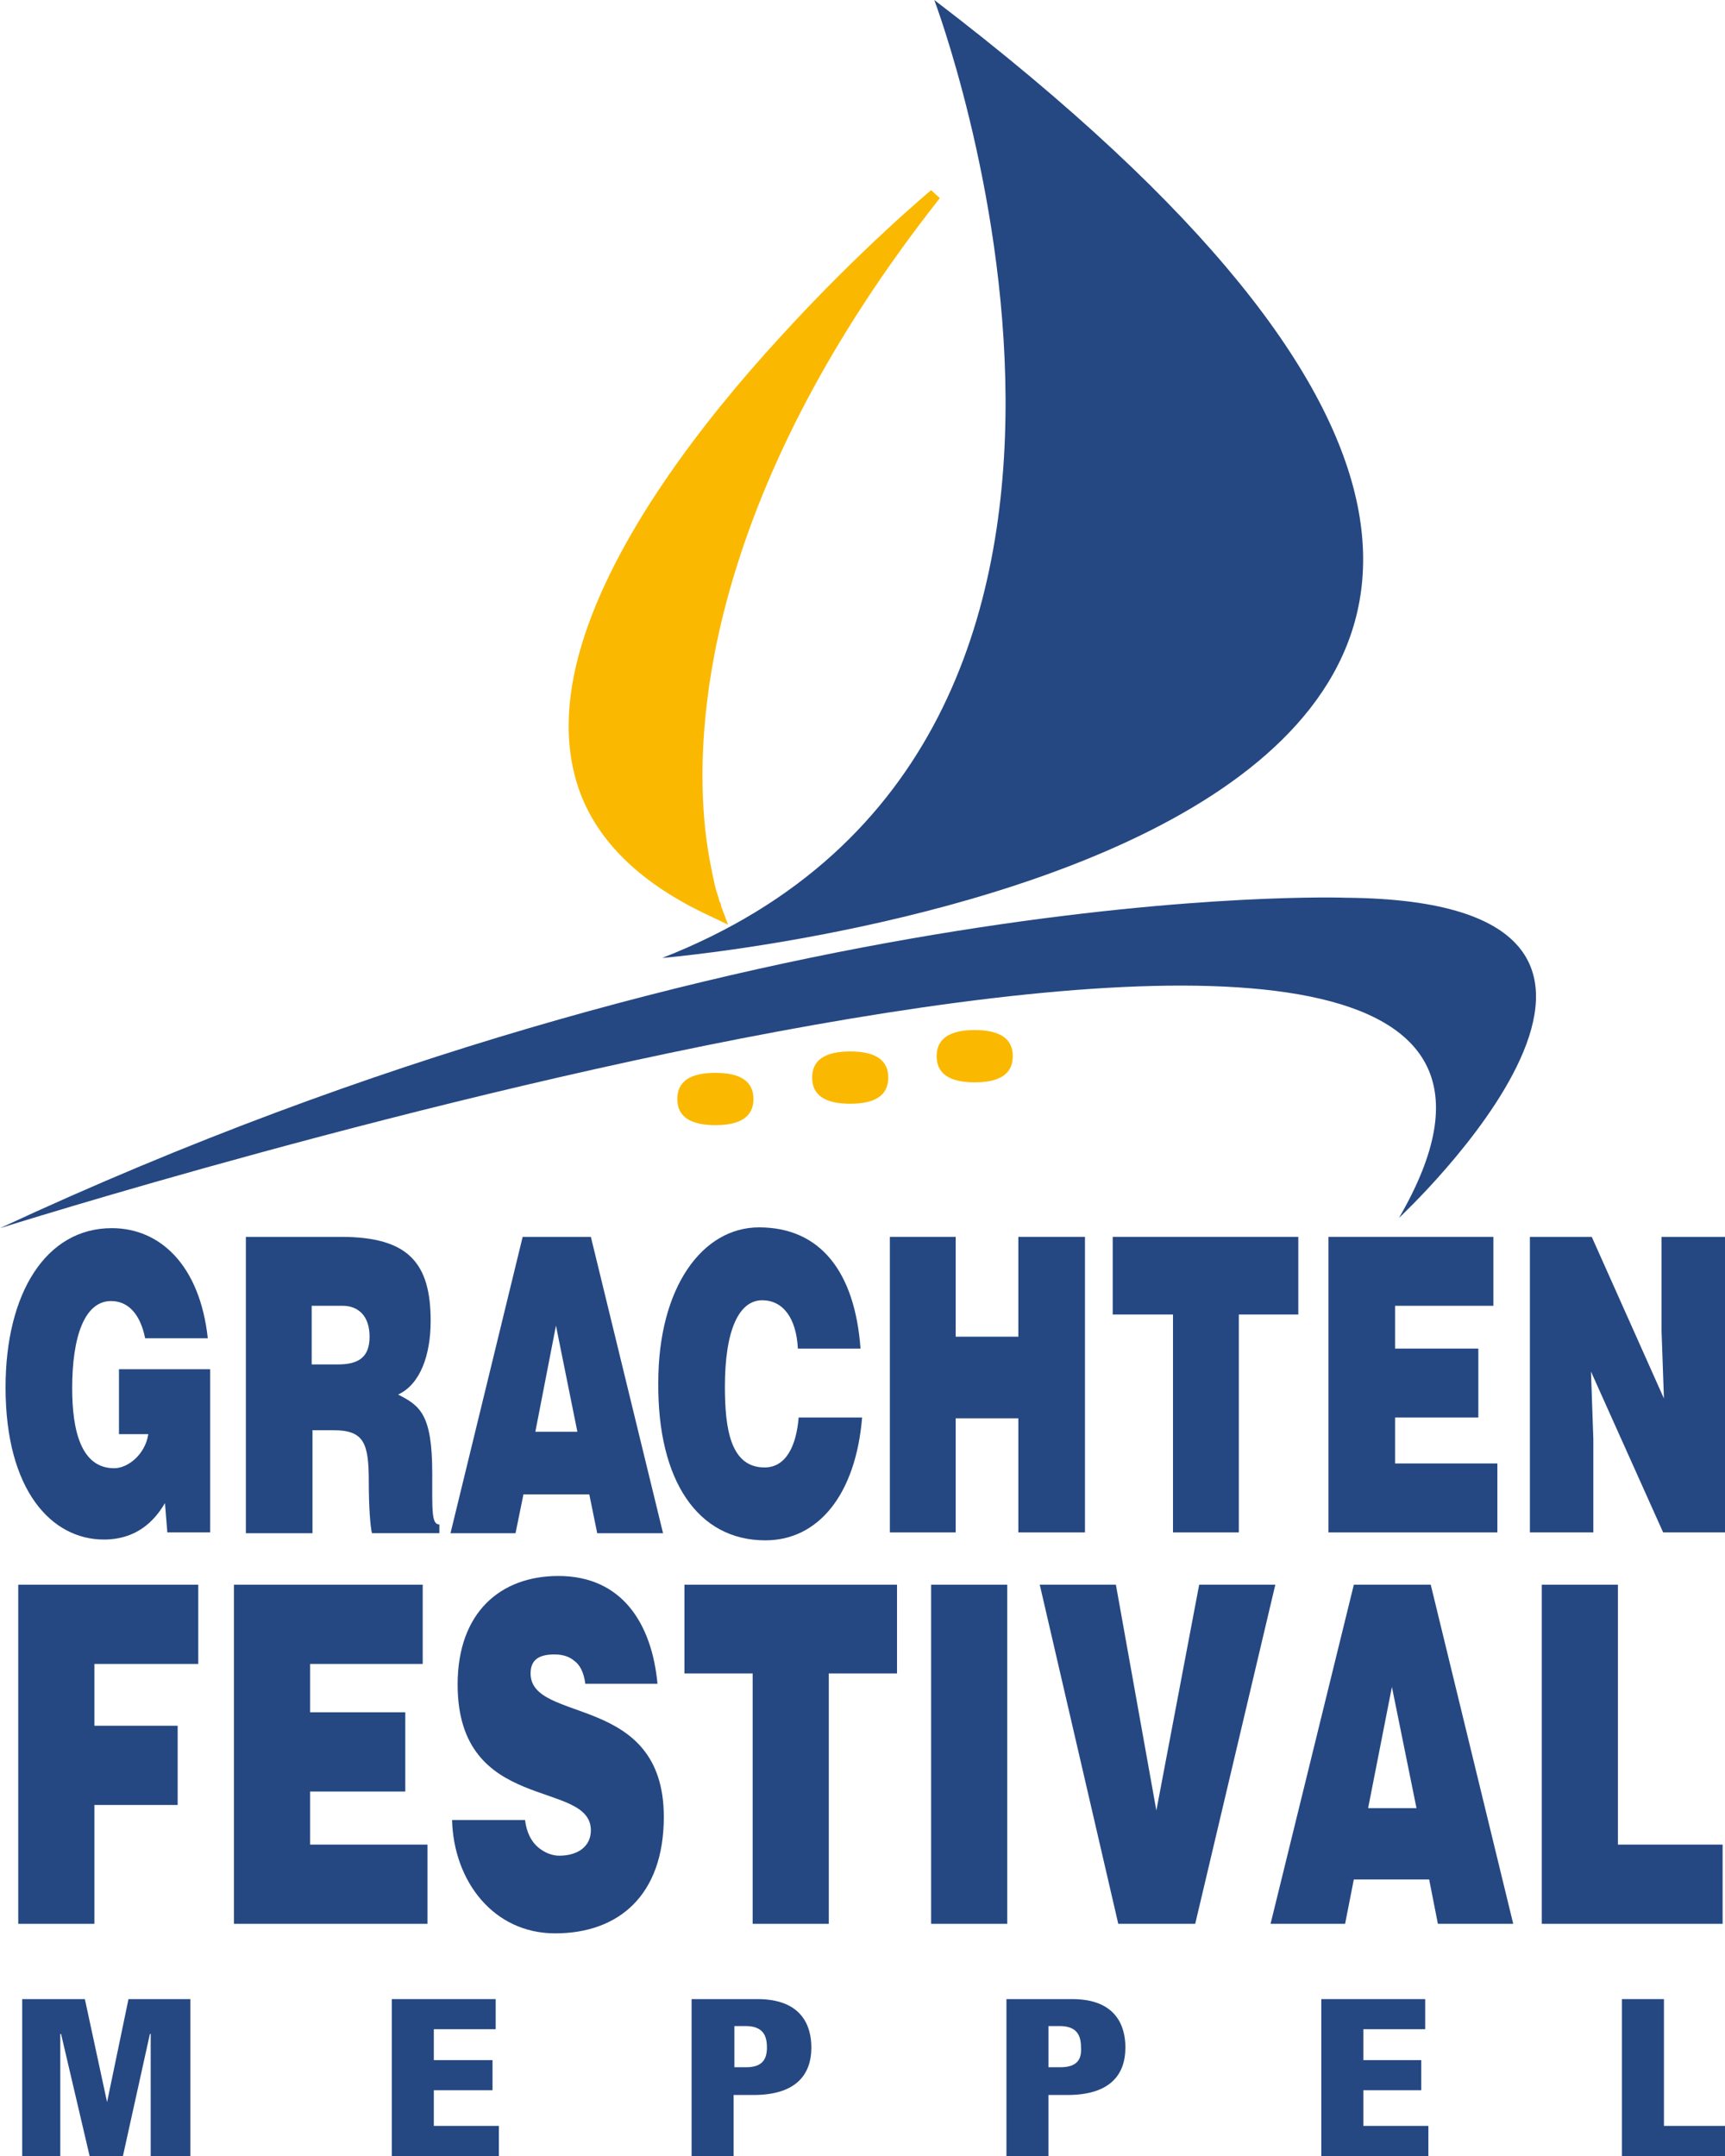
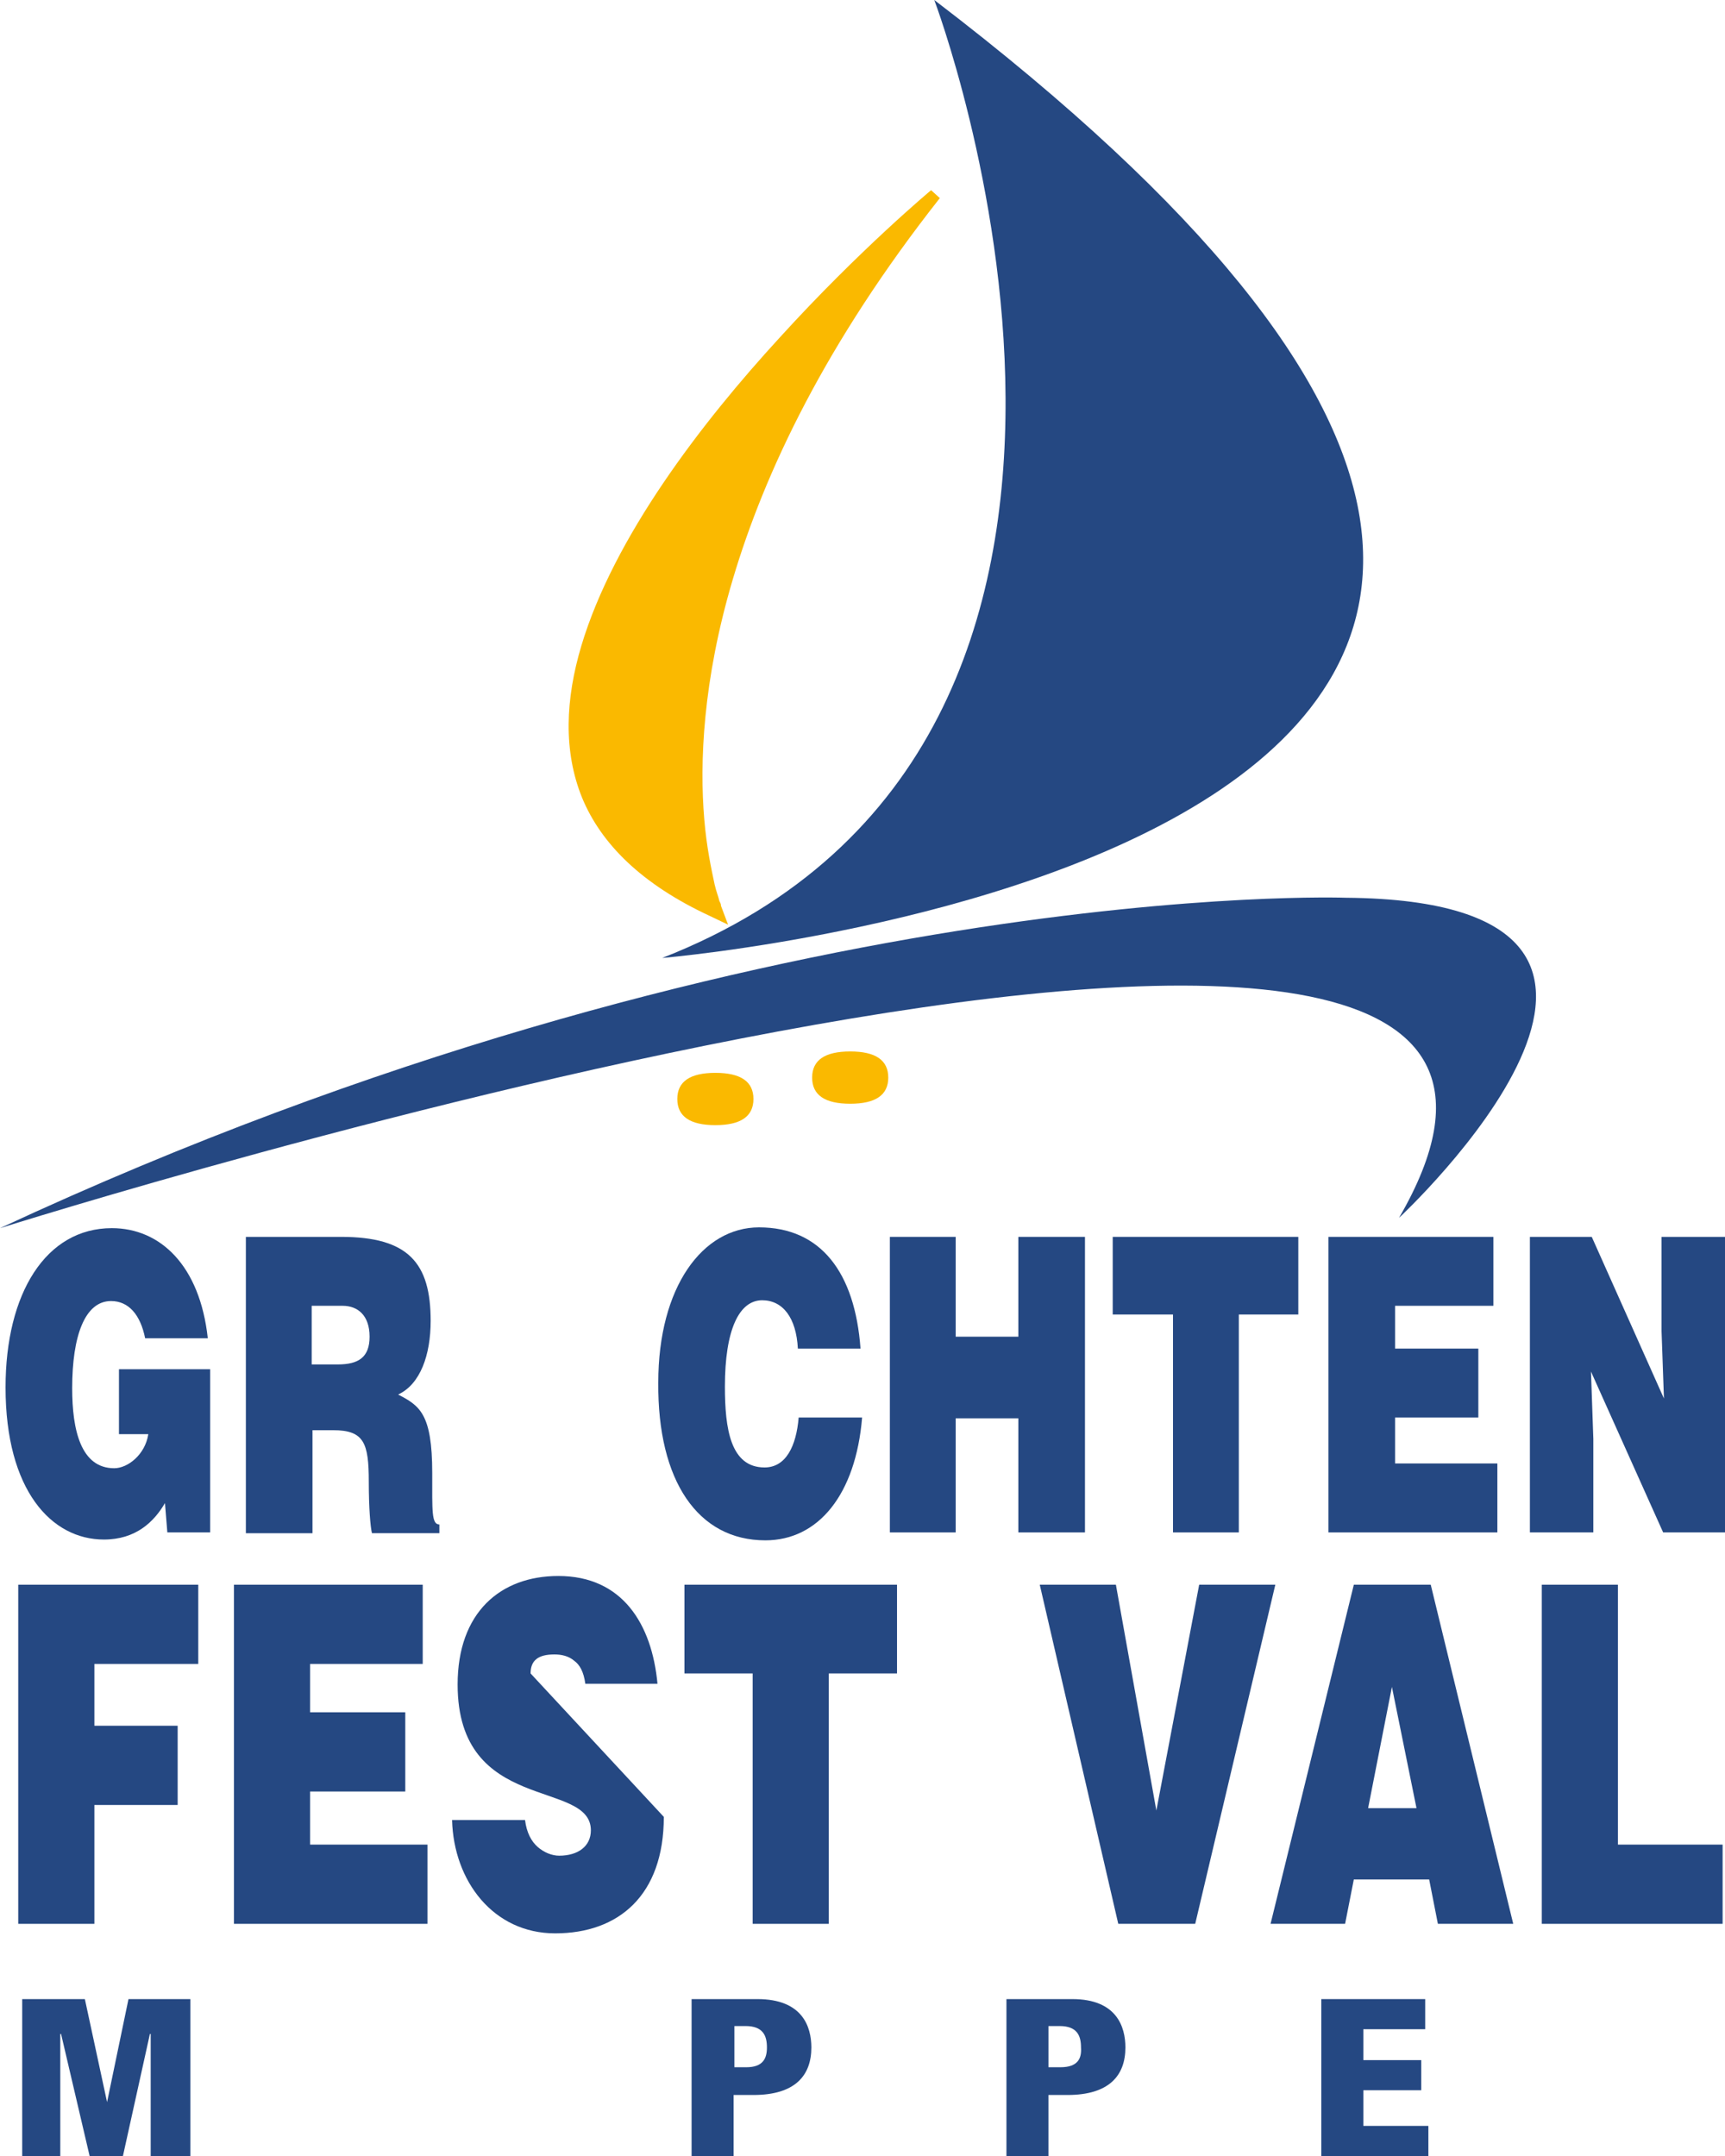
<svg xmlns="http://www.w3.org/2000/svg" version="1.1" id="Laag_1" x="0px" y="0px" width="128px" height="160px" viewBox="0 0 128 160" enable-background="new 0 0 128 160" xml:space="preserve">
  <g>
    <path fill="#254882" d="M8.828,106.431h2.177c-0.235,1.529-1.53,2.529-2.53,2.529c-2.472,0-3.119-2.822-3.119-5.939   c0-3.881,0.941-6.468,2.884-6.468c1.294,0,2.177,0.999,2.53,2.763h4.649c-0.588-5.409-3.531-8.173-7.121-8.173   c-4.885,0-7.886,4.821-7.886,11.819c0,7.645,3.413,11.29,7.297,11.29c2.354,0,3.708-1.294,4.531-2.705l0.177,2.176h3.178v-12.113   H8.828V106.431z" />
    <path fill="#254882" d="M25.07,101.257h-1.942v-4.352h2.295c1.118,0,2.001,0.705,2.001,2.293   C27.424,100.728,26.601,101.257,25.07,101.257z M31.956,98.022c0-4.293-1.648-6.232-6.65-6.232h-7.062v21.992h4.943v-7.645h1.53   c2.295,0,2.648,0.94,2.648,3.822c0,1.939,0.118,3.352,0.235,3.822h5.002v-0.647c-0.588,0-0.529-1-0.529-3.822   c0-4.41-0.942-4.998-2.531-5.821C31.191,102.727,31.956,100.552,31.956,98.022z" />
-     <path fill="#254882" d="M39.724,106.255l1.53-7.879l1.589,7.879H39.724z M38.783,91.79l-5.355,21.992h4.826l0.588-2.883h4.885   l0.588,2.883h4.885L43.844,91.79H38.783z" />
    <path fill="#254882" d="M56.791,114.311c3.943,0,6.709-3.411,7.18-9.114h-4.708c-0.177,2.117-0.942,3.705-2.531,3.705   c-2.531,0-2.942-2.882-2.942-5.998c0-4.234,1.059-6.409,2.766-6.409c1.53,0,2.531,1.294,2.648,3.587h4.649   c-0.412-5.646-2.943-8.997-7.533-8.997c-4.178,0-7.474,4.41-7.474,11.525C48.787,109.901,51.789,114.311,56.791,114.311z" />
    <polygon fill="#254882" points="80.508,113.723 80.508,91.79 75.564,91.79 75.564,99.198 70.915,99.198 70.915,91.79 66.03,91.79    66.03,113.723 70.915,113.723 70.915,105.255 75.564,105.255 75.564,113.723  " />
    <polygon fill="#254882" points="91.925,113.723 91.925,97.552 96.338,97.552 96.338,91.79 82.567,91.79 82.567,97.552    87.04,97.552 87.04,113.723  " />
    <polygon fill="#254882" points="110.815,96.905 110.815,91.79 98.574,91.79 98.574,113.723 111.109,113.723 111.109,108.606    103.518,108.606 103.518,105.196 109.697,105.196 109.697,100.081 103.518,100.081 103.518,96.905  " />
    <polygon fill="#254882" points="118.23,106.784 118.055,101.786 123.41,113.723 128,113.723 128,91.79 123.292,91.79    123.292,98.787 123.469,103.785 118.113,91.79 113.523,91.79 113.523,113.723 118.23,113.723  " />
    <polygon fill="#254882" points="1.354,142.771 7.003,142.771 7.003,133.95 13.183,133.95 13.183,128.07 7.003,128.07    7.003,123.483 14.712,123.483 14.712,117.604 1.354,117.604  " />
    <polygon fill="#254882" points="31.721,136.891 23.011,136.891 23.011,132.951 30.073,132.951 30.073,127.071 23.011,127.071    23.011,123.483 31.367,123.483 31.367,117.604 17.361,117.604 17.361,142.771 31.721,142.771  " />
-     <path fill="#254882" d="M39.371,124.189c0-0.941,0.53-1.411,1.766-1.411c0.529,0,1.059,0.117,1.471,0.47   c0.412,0.295,0.706,0.823,0.824,1.706h5.355c-0.412-4.41-2.589-7.998-7.356-7.998c-4.296,0-7.474,2.705-7.474,8.057   c0,9.643,9.887,6.998,9.887,10.819c0,1.177-0.942,1.882-2.354,1.882c-0.53,0-1.118-0.235-1.589-0.646   c-0.471-0.412-0.824-1.059-0.942-2h-5.414c0.118,4.528,3.06,8.409,7.65,8.409c4.708,0,8.062-2.823,8.062-8.644   C49.258,125.601,39.371,127.952,39.371,124.189z" />
+     <path fill="#254882" d="M39.371,124.189c0-0.941,0.53-1.411,1.766-1.411c0.529,0,1.059,0.117,1.471,0.47   c0.412,0.295,0.706,0.823,0.824,1.706h5.355c-0.412-4.41-2.589-7.998-7.356-7.998c-4.296,0-7.474,2.705-7.474,8.057   c0,9.643,9.887,6.998,9.887,10.819c0,1.177-0.942,1.882-2.354,1.882c-0.53,0-1.118-0.235-1.589-0.646   c-0.471-0.412-0.824-1.059-0.942-2h-5.414c0.118,4.528,3.06,8.409,7.65,8.409c4.708,0,8.062-2.823,8.062-8.644   z" />
    <polygon fill="#254882" points="50.788,124.189 55.849,124.189 55.849,142.771 61.499,142.771 61.499,124.189 66.561,124.189    66.561,117.604 50.788,117.604  " />
-     <rect x="69.091" y="117.604" fill="#254882" width="5.649" height="25.167" />
    <polygon fill="#254882" points="88.982,117.604 85.805,134.362 82.803,117.604 77.153,117.604 82.979,142.771 88.688,142.771    94.632,117.604  " />
    <path fill="#254882" d="M101.518,134.186l1.766-8.997l1.824,8.997H101.518z M100.458,117.604l-6.179,25.167h5.531l0.647-3.293   h5.591l0.647,3.293h5.591l-6.121-25.167H100.458z" />
    <polygon fill="#254882" points="127.823,136.891 120.055,136.891 120.055,117.604 114.405,117.604 114.405,142.771    127.823,142.771  " />
    <path fill="#254882" d="M103.812,90.378c0,0,25.306-23.521-3.943-23.755c0,0-43.785-1.588-99.869,24.521   C0,91.144,126.588,51.158,103.812,90.378z" />
    <path fill="#254882" d="M49.14,71.091c0,0,102.106-8.526,20.186-71.091C69.326,0,90.159,55.038,49.14,71.091z" />
    <polygon fill="#254882" points="7.945,156.001 6.297,148.356 1.648,148.356 1.648,160 4.473,160 4.473,150.944 4.531,150.944    6.65,160 9.122,160 11.123,150.944 11.182,150.944 11.182,160 14.124,160 14.124,148.356 9.534,148.356  " />
-     <polygon fill="#254882" points="32.191,155.119 36.546,155.119 36.546,152.885 32.191,152.885 32.191,150.591 36.782,150.591    36.782,148.356 29.072,148.356 29.072,160 37.017,160 37.017,157.766 32.191,157.766  " />
    <path fill="#254882" d="M55.378,153.413h-0.883v-3.057h0.824c1.295,0,1.589,0.705,1.589,1.588   C56.909,152.767,56.614,153.413,55.378,153.413z M56.202,148.356h-4.884V160h3.119v-4.528h1.472c3.119,0,4.296-1.47,4.296-3.527   C60.204,150.415,59.557,148.356,56.202,148.356z" />
    <path fill="#254882" d="M78.684,153.413h-0.883v-3.057h0.824c1.294,0,1.588,0.705,1.588,1.588   C80.271,152.767,79.979,153.413,78.684,153.413z M79.566,148.356h-4.885V160h3.119v-4.528h1.412c3.119,0,4.296-1.47,4.296-3.527   C83.509,150.415,82.861,148.356,79.566,148.356z" />
    <polygon fill="#254882" points="101.164,155.119 105.461,155.119 105.461,152.885 101.164,152.885 101.164,150.591    105.754,150.591 105.754,148.356 98.045,148.356 98.045,160 105.99,160 105.99,157.766 101.164,157.766  " />
-     <polygon fill="#254882" points="123.469,157.766 123.469,148.356 120.35,148.356 120.35,160 128,160 128,157.766  " />
    <path fill="#FAB900" d="M52.671,67.975l1.354,0.647l-0.53-1.411v-0.059c0-0.059-0.059-0.176-0.118-0.294   c-0.059-0.293-0.235-0.705-0.353-1.235c-0.235-1.117-0.588-2.705-0.765-4.821c-0.353-4.175-0.118-10.291,2.119-17.817   c2.354-7.938,6.886-17.522,15.36-28.283l-0.648-0.588c0,0-5.296,4.411-11.181,10.879C52.024,31.4,45.55,39.867,43.138,47.923   c-1.177,3.94-1.354,7.82,0.059,11.29C44.609,62.624,47.61,65.623,52.671,67.975z" />
-     <path fill="#FAB900" d="M75.152,78.383c0,1.293-0.941,1.94-2.825,1.94c-1.883,0-2.825-0.646-2.825-1.94s0.942-1.94,2.825-1.94   C74.211,76.442,75.152,77.089,75.152,78.383z" />
    <path fill="#FAB900" d="M65.912,79.971c0,1.294-0.941,1.94-2.824,1.94s-2.825-0.646-2.825-1.94s0.941-1.941,2.825-1.941   S65.912,78.677,65.912,79.971z" />
    <path fill="#FAB900" d="M55.908,81.558c0,1.294-0.942,1.941-2.825,1.941c-1.883,0-2.825-0.647-2.825-1.941   c0-1.293,0.942-1.94,2.825-1.94C54.966,79.618,55.908,80.265,55.908,81.558z" />
  </g>
</svg>